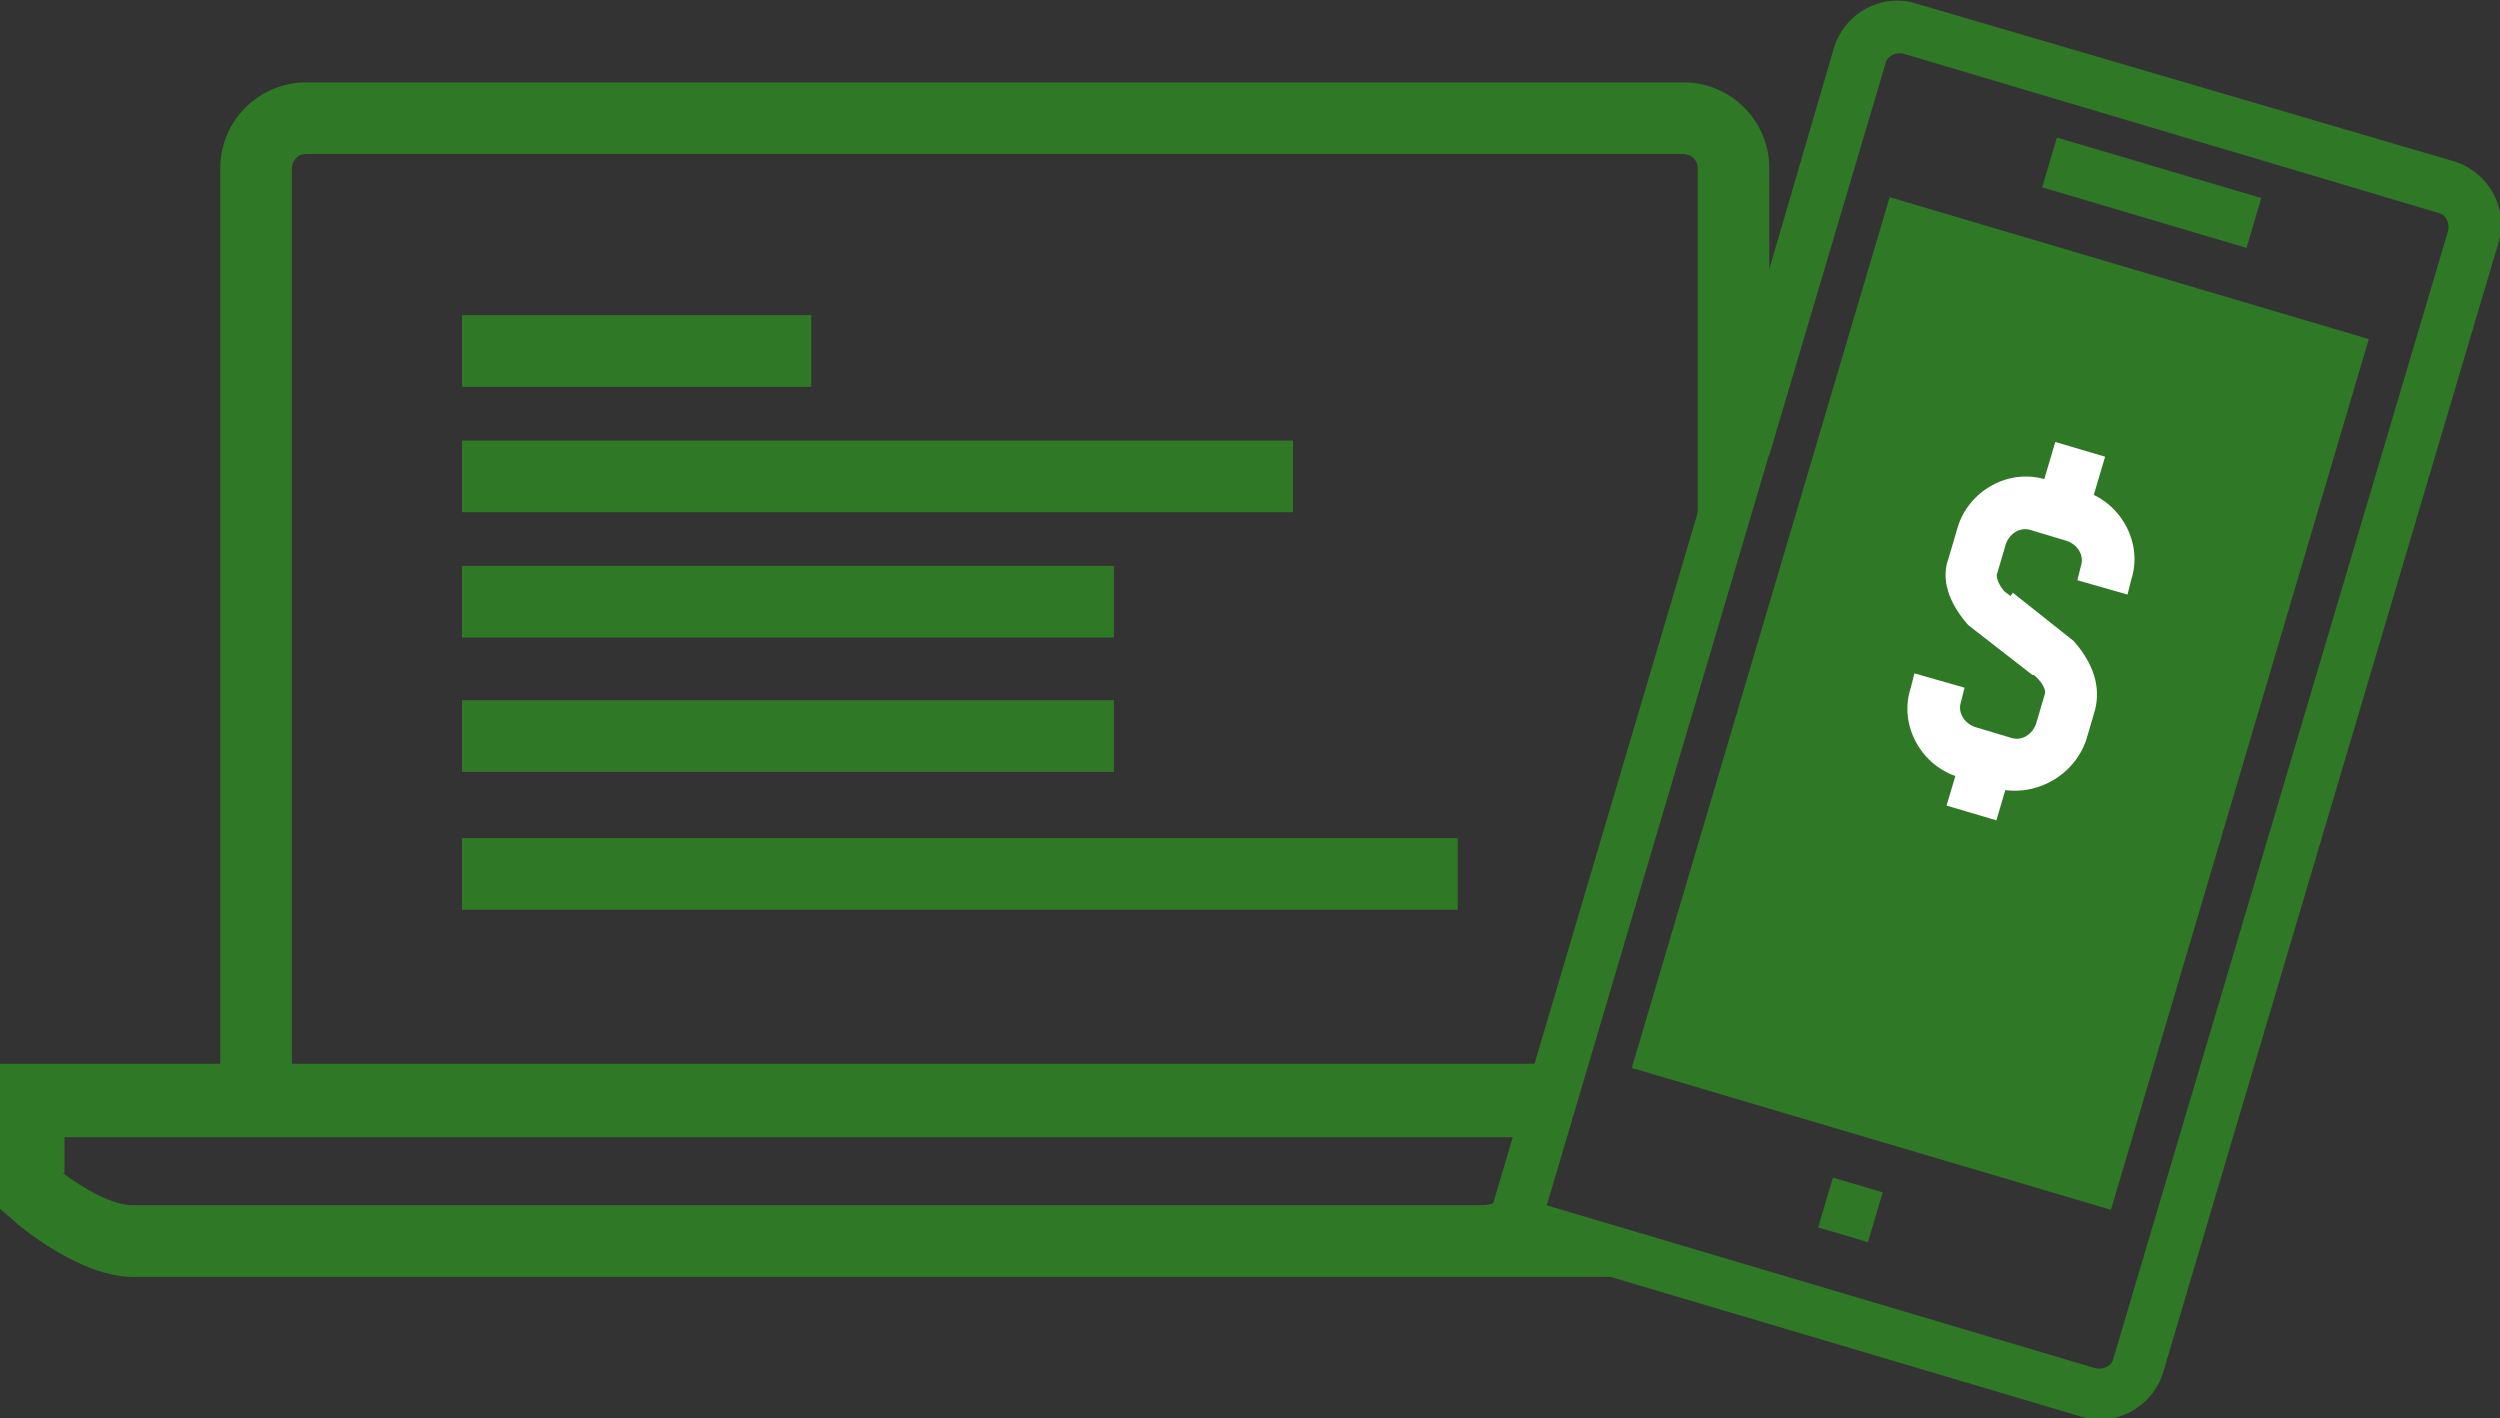
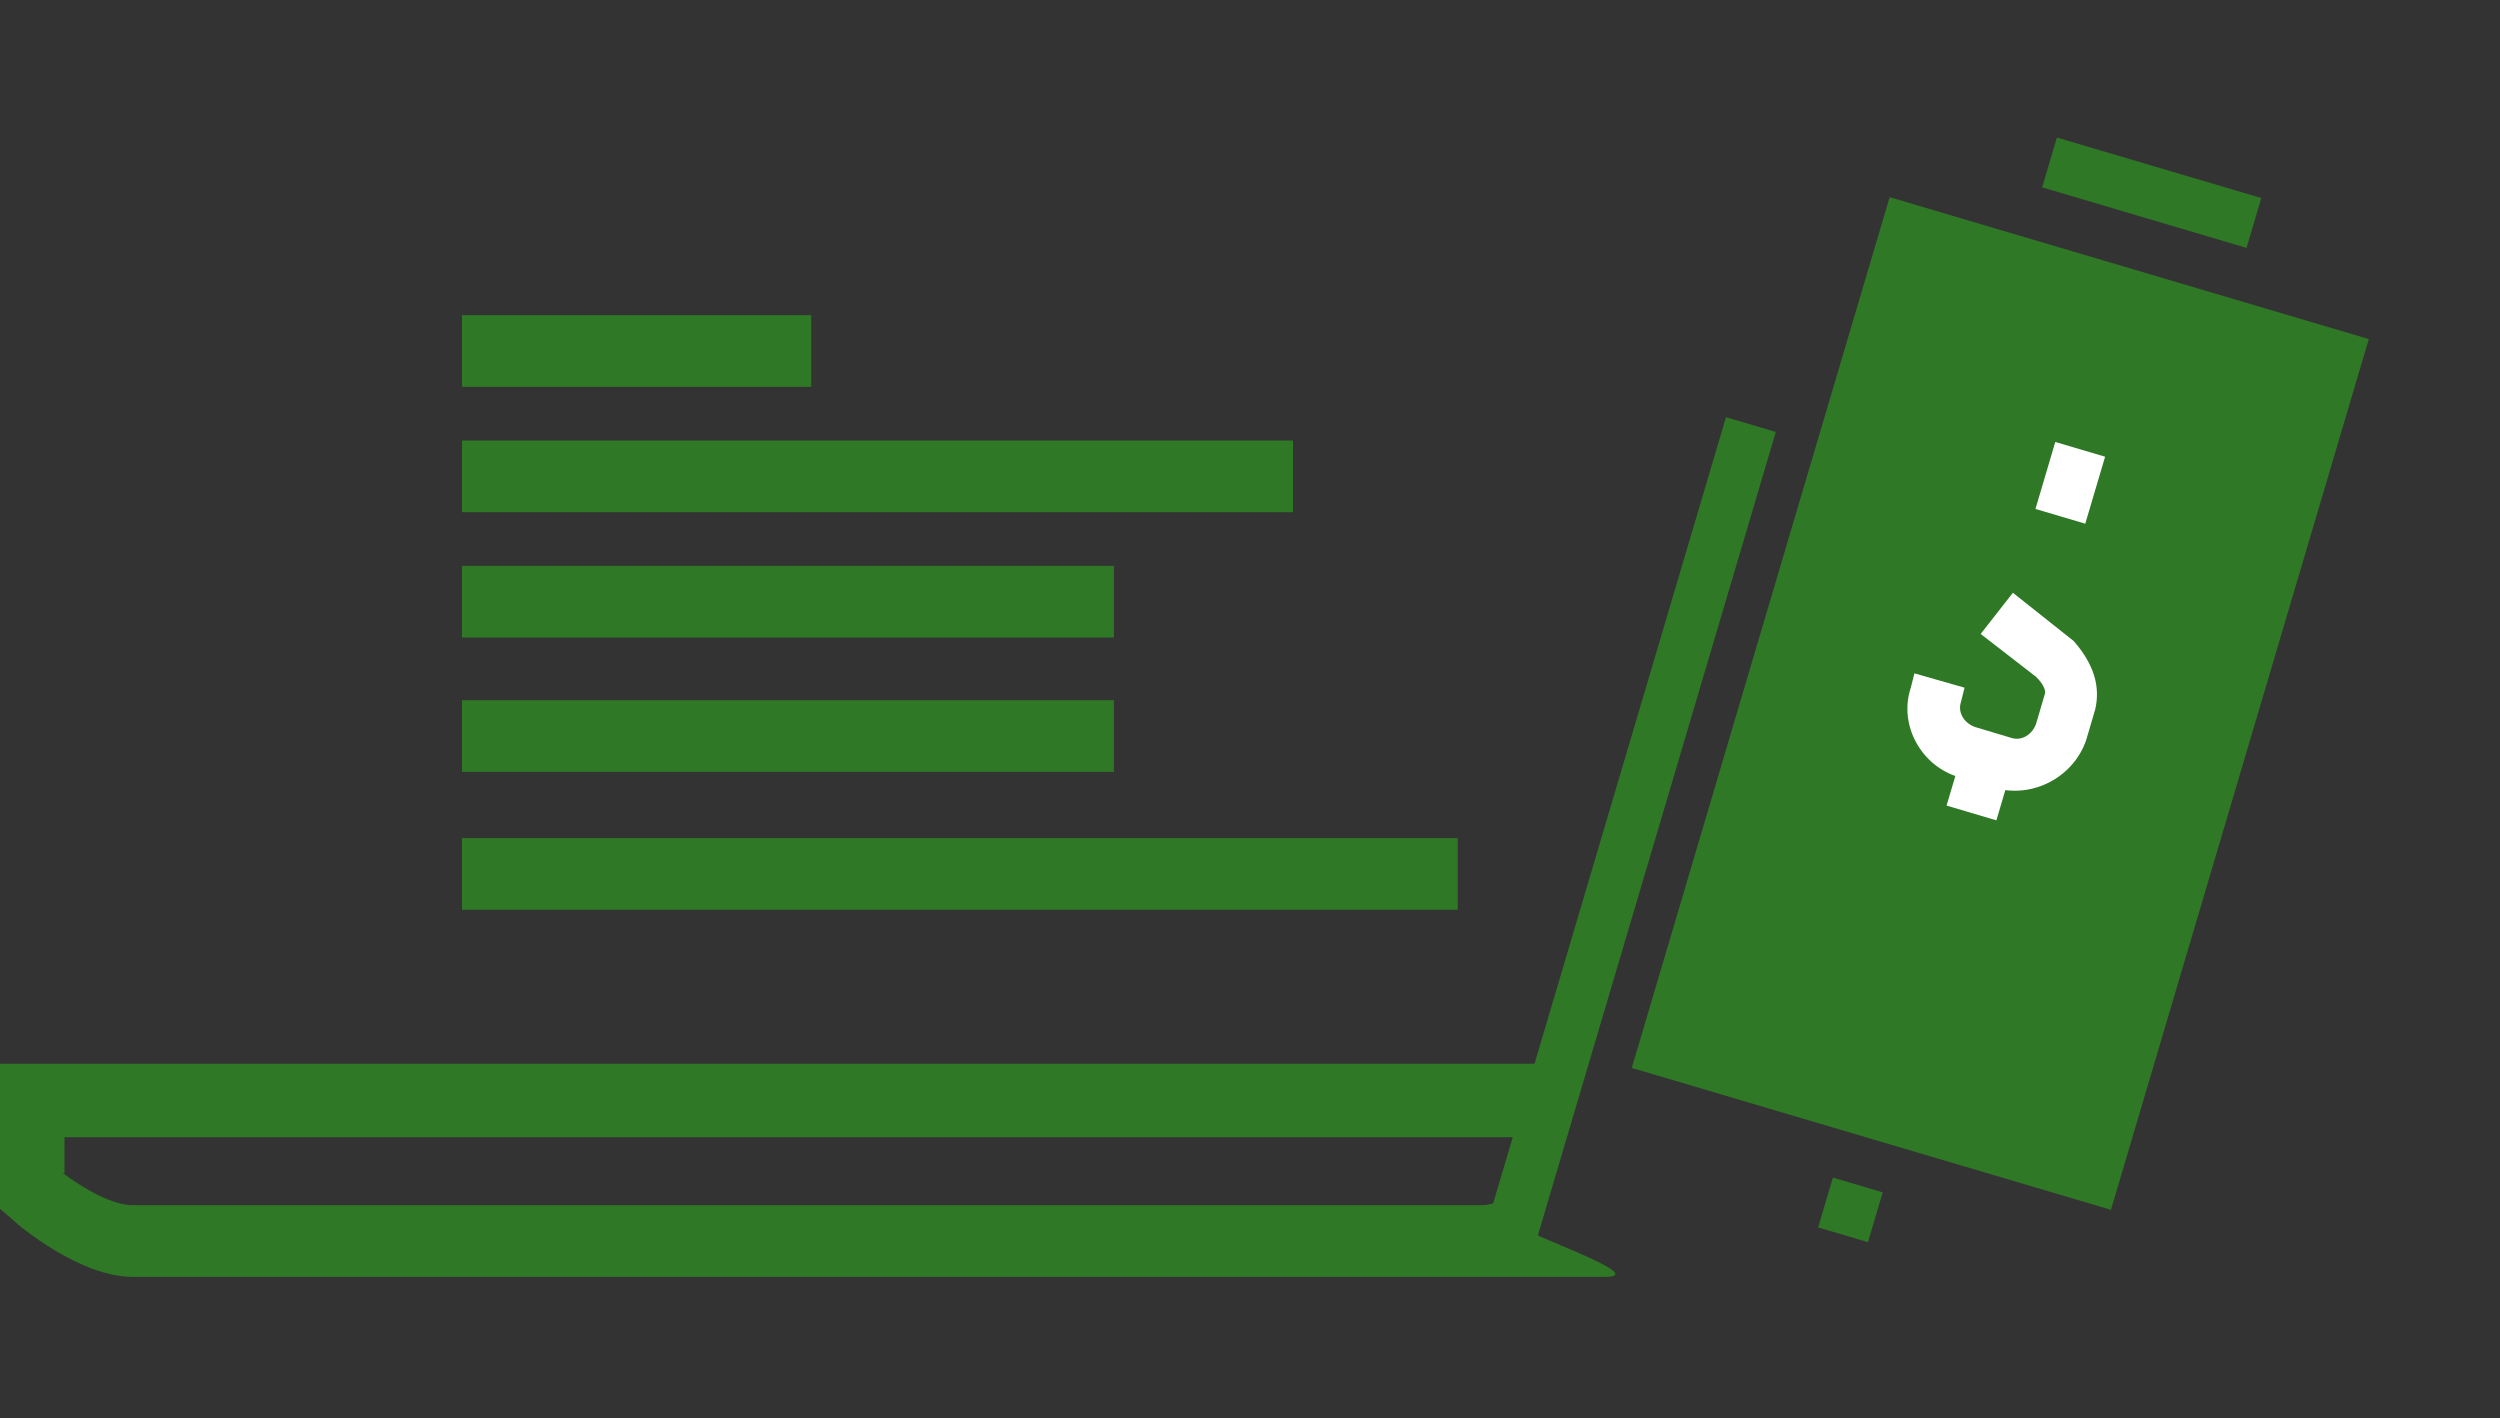
<svg xmlns="http://www.w3.org/2000/svg" version="1.1" id="Layer_1" x="0px" y="0px" viewBox="0 0 139.6 79.2" style="enable-background:new 0 0 139.6 79.2;" xml:space="preserve">
  <rect x="0" y="0" width="139.6" height="79.2" fill="#333333" stroke="none" />
  <style type="text/css">
	.st0{display:none;fill:#333333;}
	.st1{fill:#2F7926;}
	.st2{fill:#FFFFFF;}
</style>
  <g>
    <g>
-       <path class="st0" d="M14.3,61.7V9.4c0-1.6,1.3-2.8,2.8-2.8H94c1.6,0,2.8,1.3,2.8,2.8v52.3" />
-       <path class="st1" d="M98.8,24.2l-4,6V9.4c0-0.5-0.4-0.8-0.8-0.8H17.1c-0.5,0-0.8,0.4-0.8,0.8v52.3h-4V9.4c0-2.7,2.2-4.8,4.8-4.8    H94c2.7,0,4.8,2.2,4.8,4.8V24.2z" />
-     </g>
+       </g>
    <rect x="20.3" y="12.6" class="st0" width="70.5" height="43.6" />
    <g>
      <path class="st0" d="M1.7,61.5v5.1c0,0,3.2,2.8,5.6,2.8H37h22.8h29.7c2.4,0,5.6-2.8,5.6-2.8v-5.1H1.7z" />
      <path class="st1" d="M89.6,71.3H7.4c-2.9,0-6.3-2.8-6.7-3.2L0,67.5v-8.1h87l-2,8.1l-0.7,0.6C83.9,68.5,92.5,71.3,89.6,71.3z     M3.5,65.5c1.2,0.9,2.8,1.8,3.9,1.8h75.3c1.1,0,2.7-1,3.9-1.8v-2h-83v2H3.5z" />
    </g>
    <g>
      <rect x="25.8" y="17.6" class="st1" width="19.5" height="4" />
    </g>
    <g>
      <rect x="25.8" y="24.6" class="st1" width="46.4" height="4" />
    </g>
    <g>
      <rect x="25.8" y="31.6" class="st1" width="36.4" height="4" />
    </g>
    <g>
      <rect x="25.8" y="39.1" class="st1" width="36.4" height="4" />
    </g>
    <g>
      <rect x="25.8" y="46.8" class="st1" width="55.6" height="4" />
    </g>
  </g>
  <g>
    <rect x="74.5" y="23.2" transform="matrix(0.284 -0.959 0.959 0.284 40.73 134.339)" class="st0" width="71.7" height="33.4" />
    <g>
-       <path class="st1" d="M84.2,69.6l32,9.5c1.9,0.6,4-0.5,4.6-2.5l18.7-63c0.6-1.9-0.5-4-2.5-4.6l-30-8.8c-1.9-0.6-4,0.5-4.6,2.5    L96,24.6l2.8,0.8l6.5-21.9c0.1-0.4,0.6-0.6,1-0.5l29.9,8.9c0.4,0.1,0.6,0.6,0.5,1l-18.7,63c-0.1,0.4-0.6,0.6-1,0.5l-32-9.5    L84.2,69.6z" />
-     </g>
+       </g>
    <g>
      <rect x="67" y="45.2" transform="matrix(0.284 -0.959 0.959 0.284 20.401 120.649)" class="st1" width="47.9" height="2.9" />
    </g>
    <rect x="86.3" y="25.3" transform="matrix(0.284 -0.959 0.959 0.284 42.347 135.209)" class="st1" width="50.7" height="27.9" />
    <g>
      <g>
        <rect x="118.7" y="4.8" transform="matrix(0.284 -0.959 0.959 0.284 75.72 122.932)" class="st1" width="2.9" height="11.9" />
      </g>
    </g>
    <g>
      <rect x="101.9" y="66.1" transform="matrix(0.284 -0.959 0.959 0.284 9.196 147.488)" class="st1" width="2.9" height="2.9" />
    </g>
    <g>
      <g>
-         <path class="st2" d="M113.5,37.7l-3.6-2.8c-1.4-1.6-1.4-2.9-1.1-3.7l0.5-1.7c0.6-2.1,2.9-3.4,5-2.7l2,0.6c2.1,0.6,3.4,2.9,2.7,5     l-0.2,0.8l-2.8-0.8l0.2-0.8c0.2-0.6-0.2-1.2-0.8-1.4l-2-0.6c-0.6-0.2-1.2,0.2-1.4,0.8l-0.5,1.7c0,0.1,0,0.4,0.4,0.9l3.2,2.5     L113.5,37.7z" />
-       </g>
+         </g>
      <g>
        <path class="st2" d="M111.4,44l-2-0.6c-2.1-0.6-3.4-2.9-2.7-5l0.2-0.8l2.8,0.8l-0.2,0.8c-0.2,0.6,0.2,1.2,0.8,1.4l2,0.6     c0.6,0.2,1.2-0.2,1.4-0.8l0.5-1.7c0-0.1,0-0.4-0.5-0.9l-3.1-2.4l1.8-2.3l3.4,2.7c1.4,1.6,1.4,2.9,1.2,3.8l-0.5,1.7     C115.8,43.4,113.5,44.6,111.4,44z" />
      </g>
      <g>
        <rect x="113.6" y="25.5" transform="matrix(0.284 -0.959 0.959 0.284 56.943 130.12)" class="st2" width="3.9" height="2.9" />
      </g>
      <g>
        <rect x="108.7" y="42.1" transform="matrix(0.284 -0.959 0.959 0.284 37.452 137.271)" class="st2" width="3.9" height="2.9" />
      </g>
    </g>
  </g>
</svg>